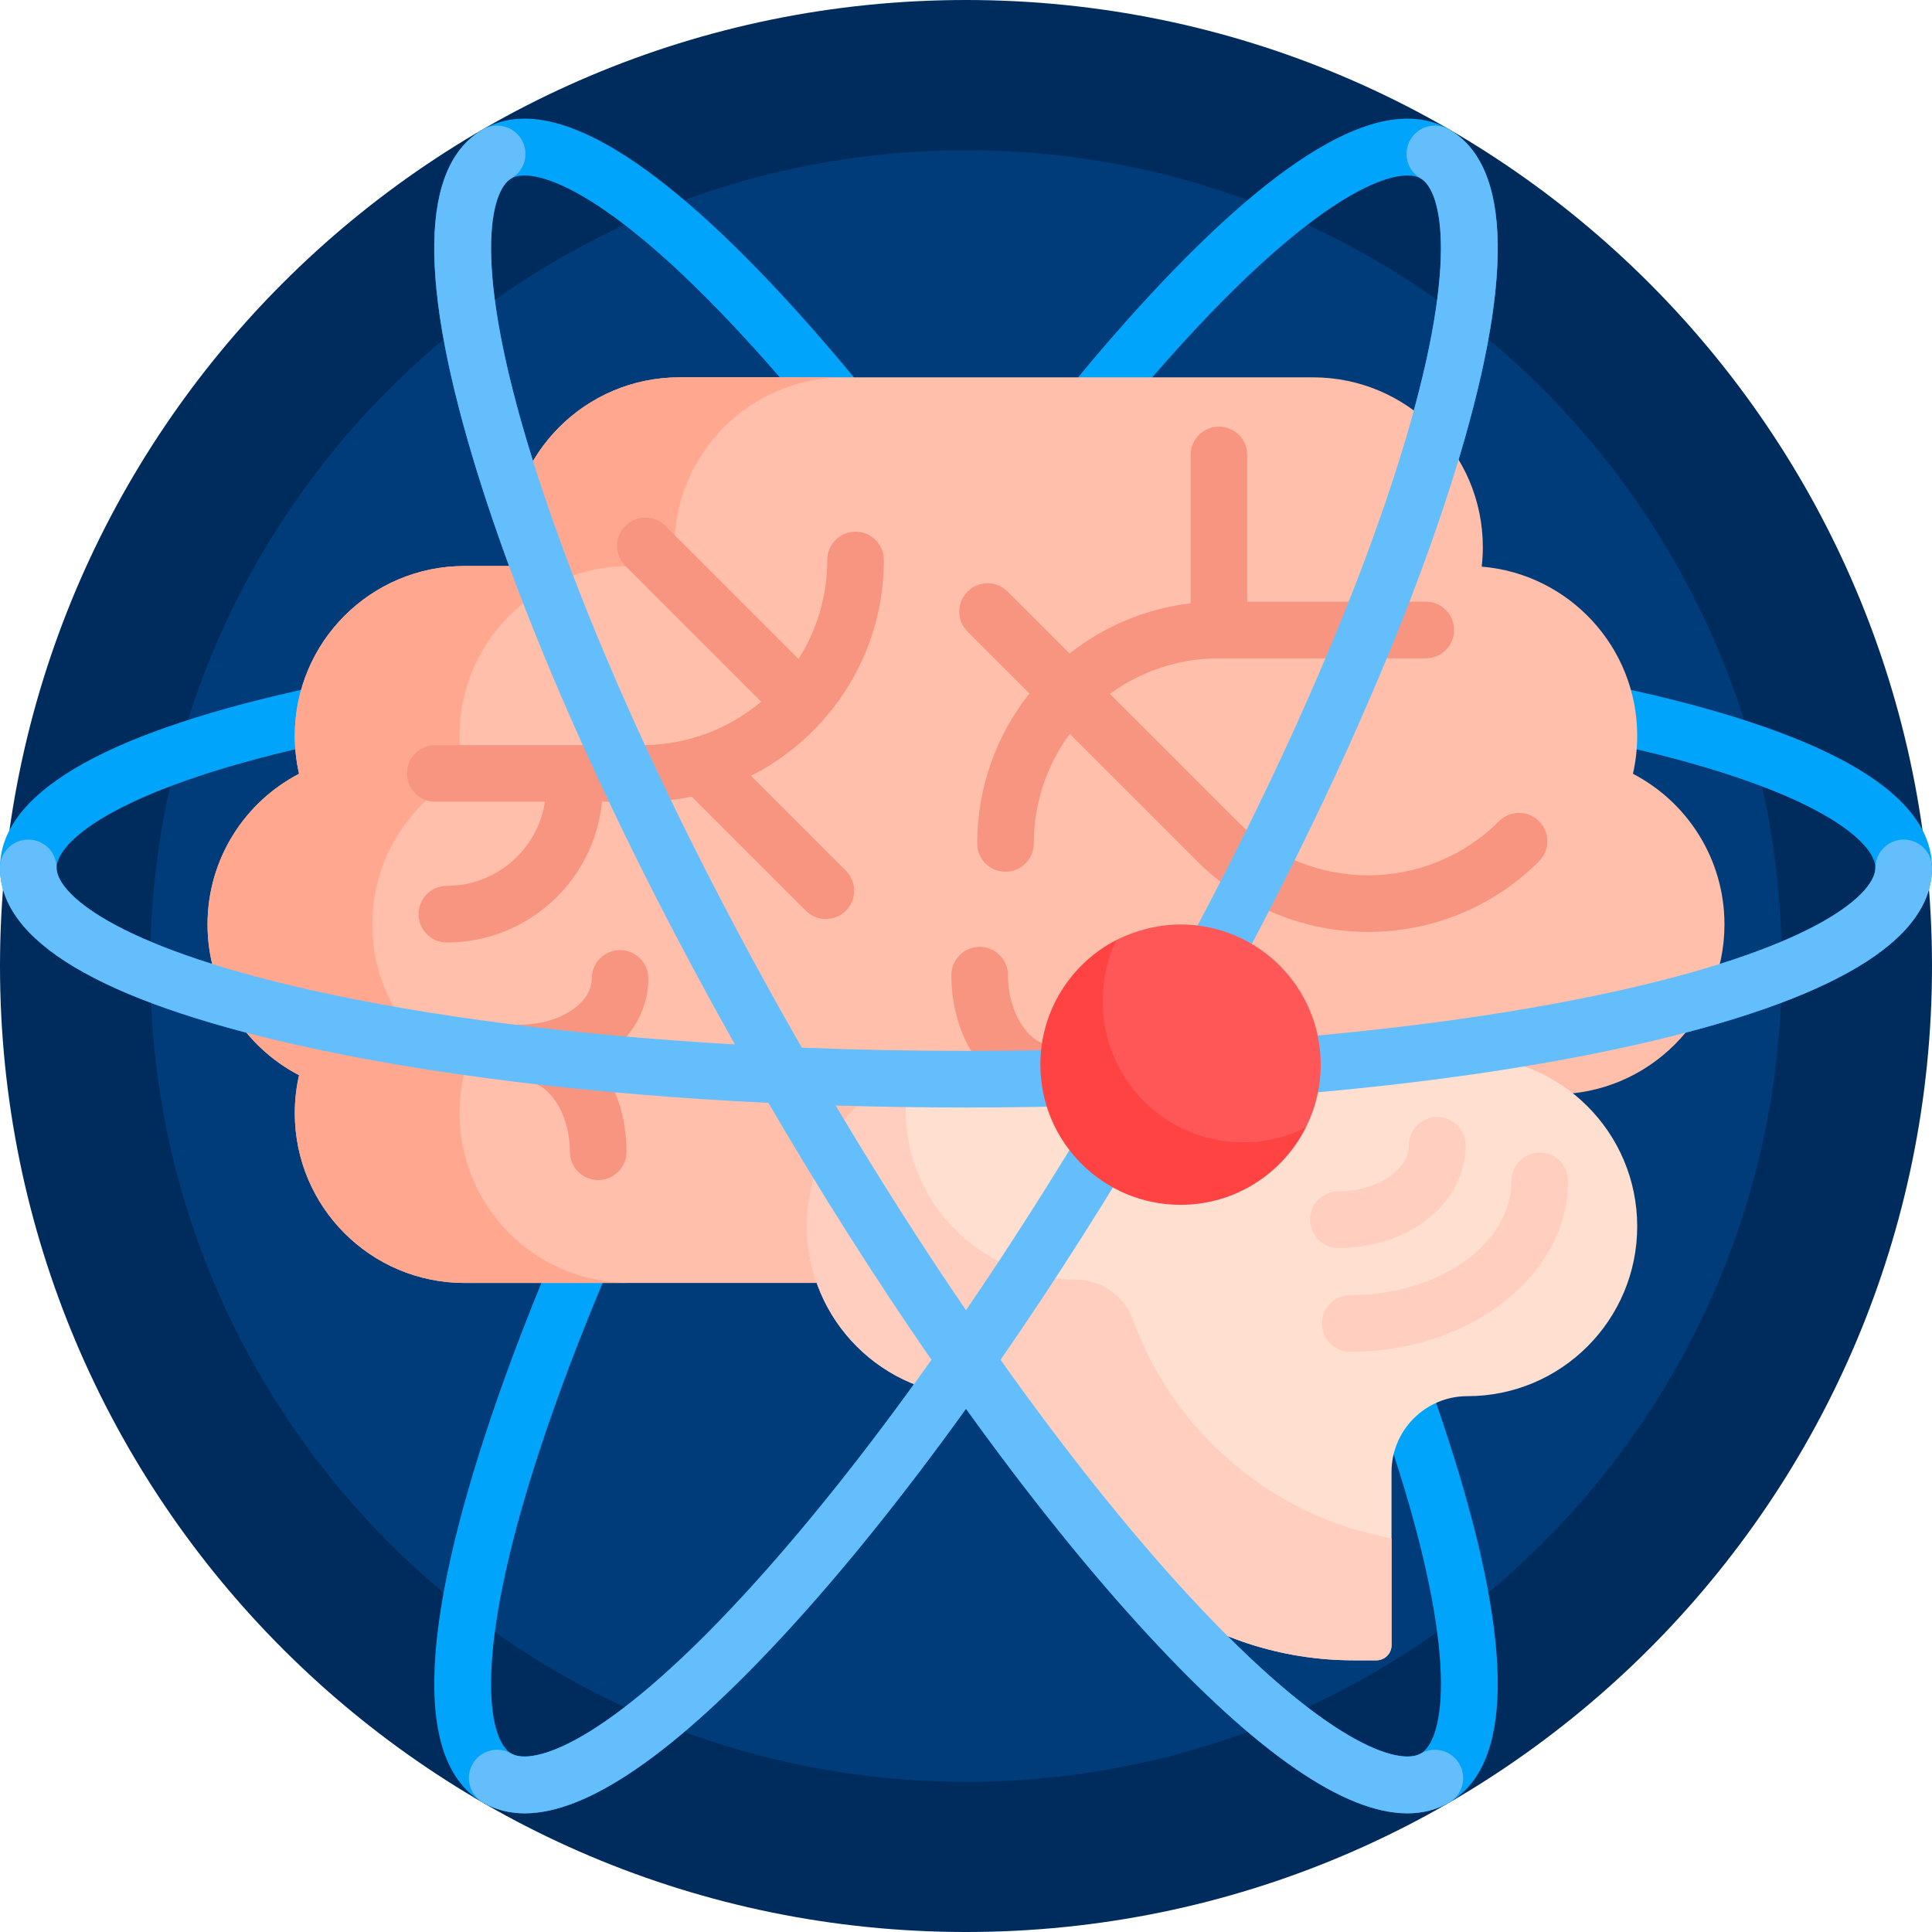
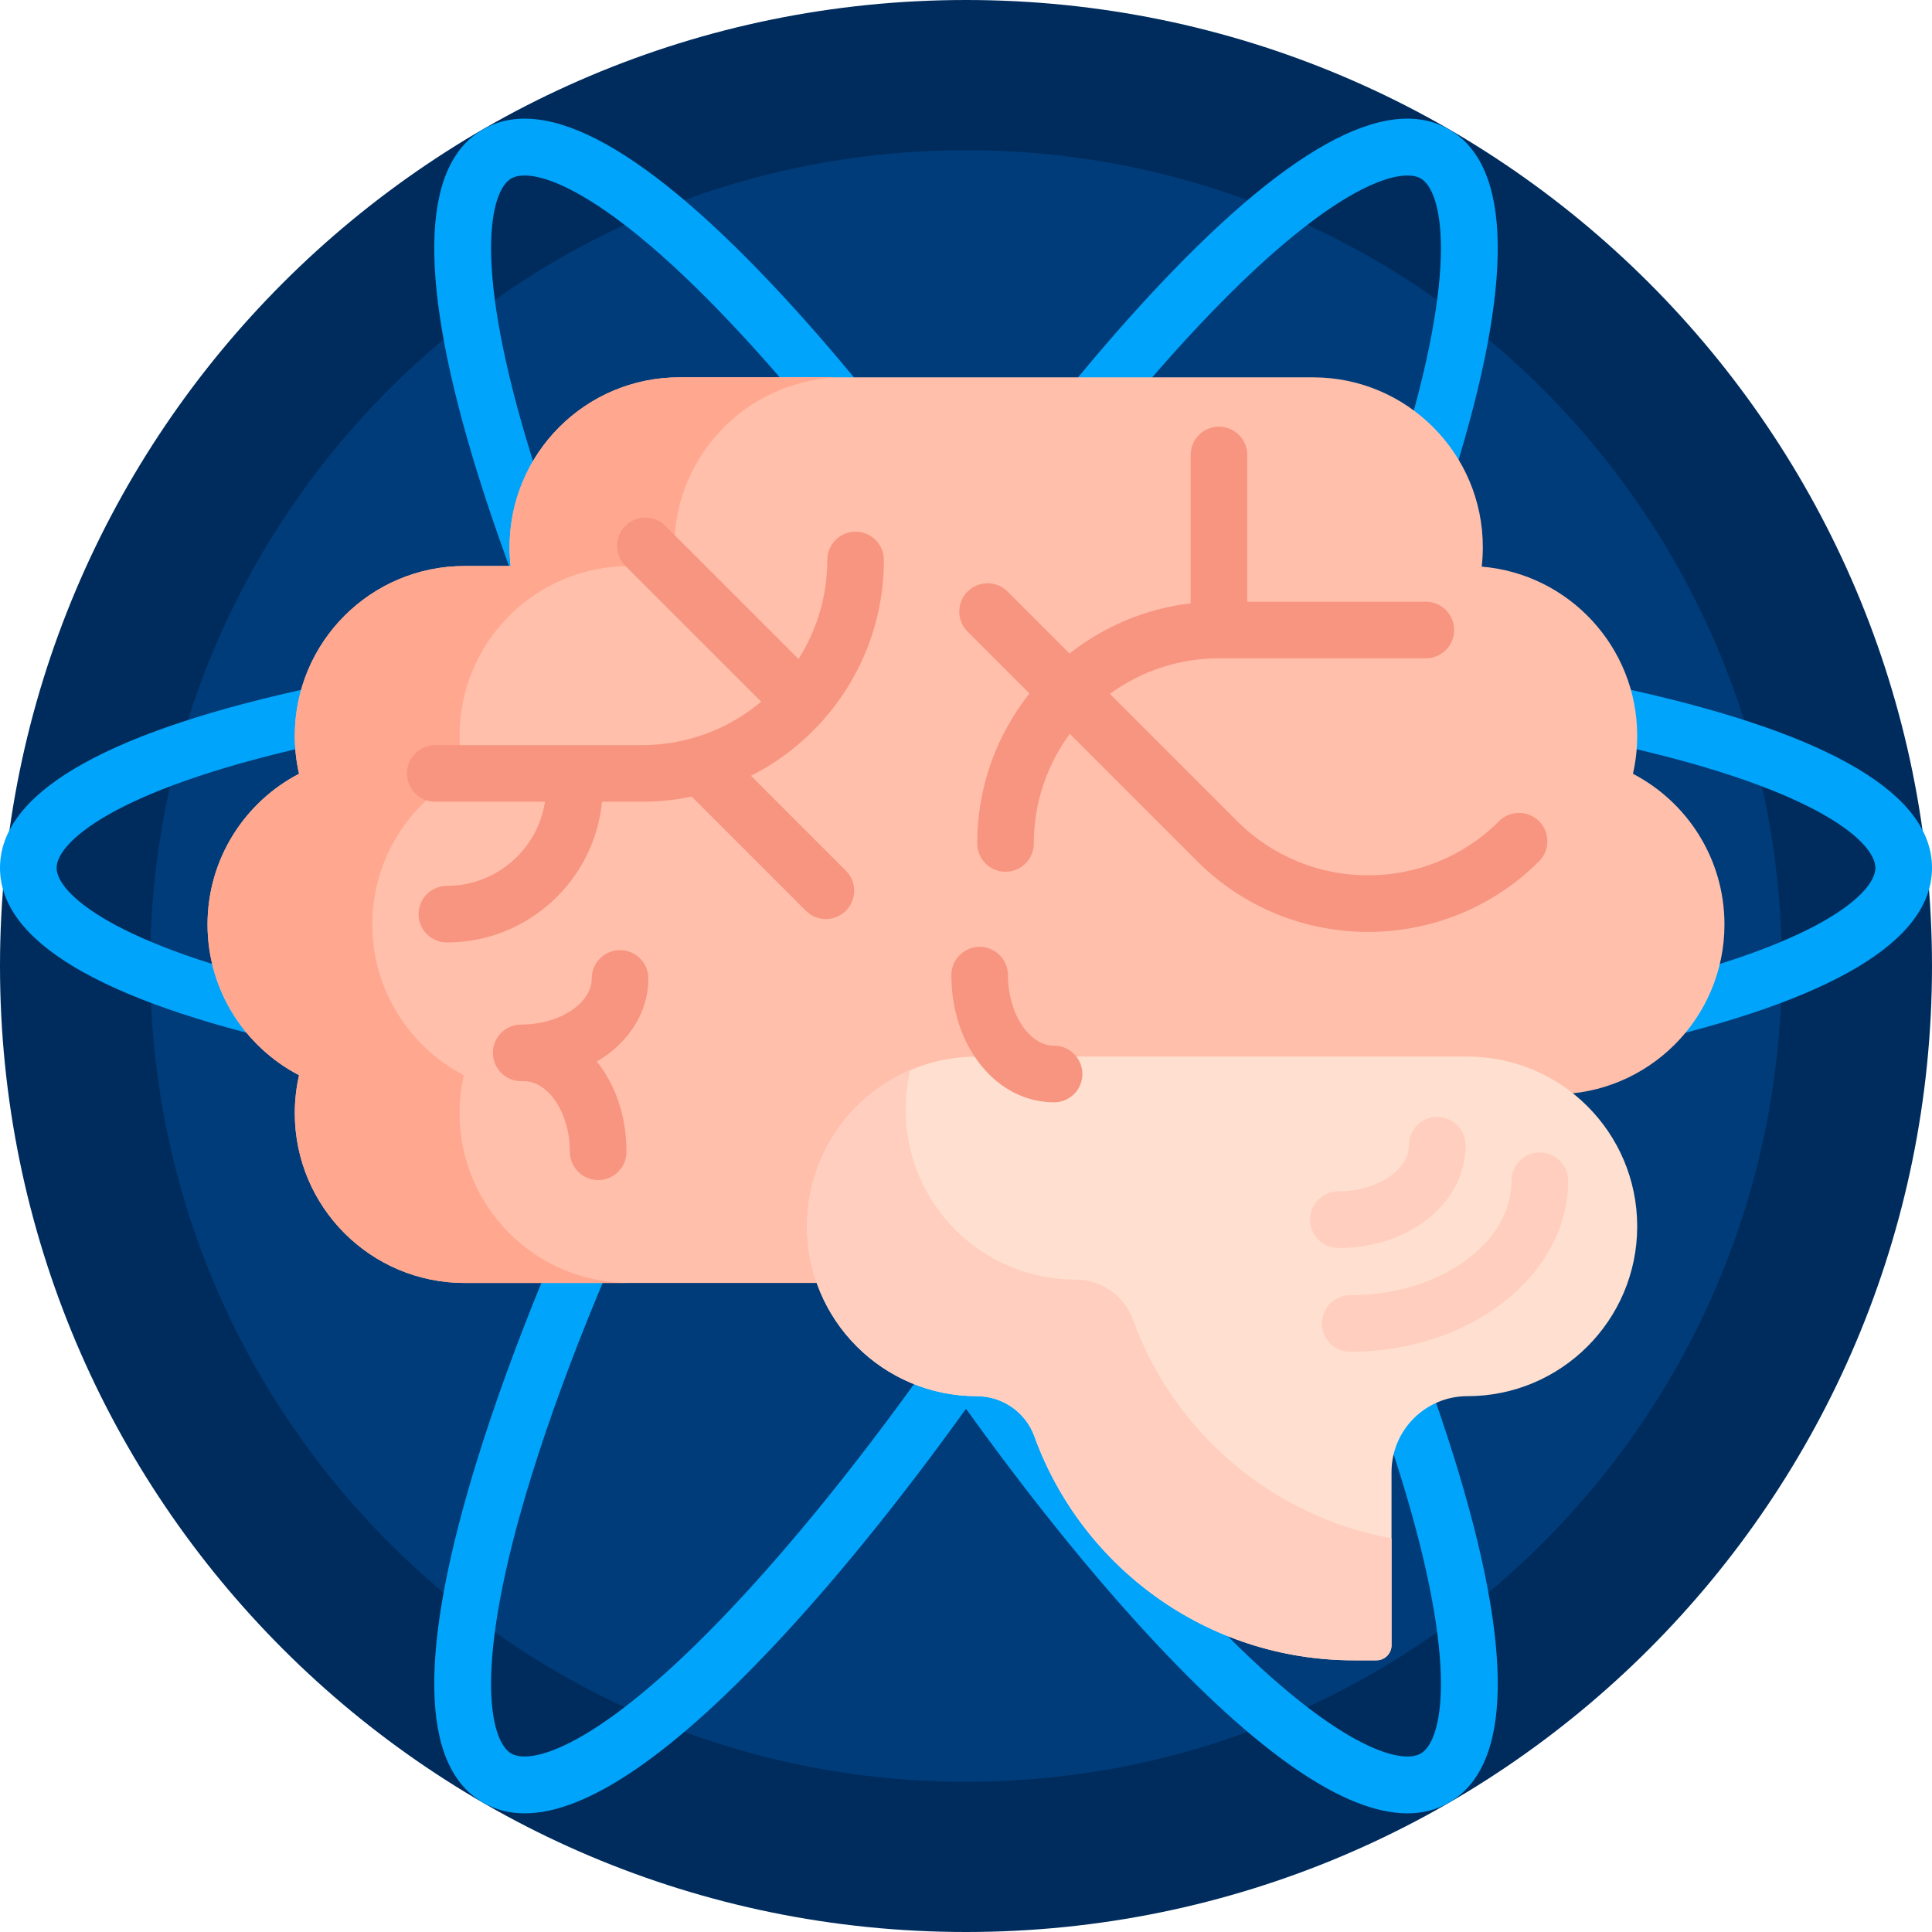
<svg xmlns="http://www.w3.org/2000/svg" id="Capa_1" height="512" viewBox="0 0 512 512" width="512">
  <g>
    <path d="m512 256c0 141.385-114.615 256-256 256s-256-114.615-256-256 114.615-256 256-256 256 114.615 256 256z" fill="#002c5d" />
    <path d="m472.191 256c0 119.399-96.792 216.191-216.191 216.191s-216.191-96.792-216.191-216.191 96.792-216.191 216.191-216.191 216.191 96.792 216.191 216.191z" fill="#003c79" />
    <path d="m433.365 183.085c-19.355-4.362-41.294-7.924-65.027-10.614 6.73-16.407 12.438-32.055 16.974-46.617 15.906-51.067 15.465-81.872-1.312-91.558-16.778-9.687-43.675 5.335-79.946 44.643-15.458 16.752-31.707 36.984-48.054 59.717-16.346-22.733-32.595-42.965-48.054-59.717-36.271-39.308-63.171-54.329-79.946-44.642-16.776 9.686-17.218 40.49-1.312 91.558 4.536 14.562 10.244 30.21 16.974 46.617-23.734 2.69-45.672 6.252-65.027 10.614-52.178 11.758-78.635 27.542-78.635 46.914s26.457 35.156 78.635 46.915c25.317 5.705 55.053 10.043 87.447 12.849-16.928 34.683-30.443 67.646-39.393 96.382-15.906 51.067-15.465 81.872 1.312 91.558 3.294 1.902 6.979 2.851 11.047 2.851 16.653 0 39.749-15.903 68.899-47.494 15.458-16.752 31.707-36.984 48.054-59.717 16.346 22.733 32.595 42.965 48.054 59.717 29.152 31.593 52.245 47.496 68.899 47.494 4.067 0 7.754-.95 11.047-2.851 16.776-9.686 17.218-40.49 1.312-91.558-8.95-28.736-22.465-61.699-39.393-96.382 32.393-2.806 62.129-7.144 87.447-12.849 52.176-11.759 78.633-27.543 78.633-46.915s-26.457-35.156-78.635-46.915zm-118.288-93.973c31.101-33.703 49.604-42.606 57.903-42.606 1.502 0 2.672.292 3.52.782 5.531 3.196 10.596 22.399-5.51 74.106-4.785 15.364-10.918 31.986-18.213 49.463-24.449-2.309-50.521-3.731-77.432-4.192-3.391-5.104-6.79-10.116-10.19-15.029 16.997-23.946 33.908-45.169 49.922-62.524zm-15.576 188.533c-14.214.566-28.757.855-43.501.855s-29.288-.289-43.501-.855c-4.151-7.234-8.188-14.456-12.102-21.645 4.383-8.051 8.921-16.145 13.601-24.25 10.053-17.413 20.385-34.233 30.805-50.194 3.718-.037 7.45-.056 11.197-.056s7.479.019 11.197.056c10.421 15.961 20.752 32.781 30.805 50.194 4.68 8.105 9.218 16.199 13.601 24.25-3.914 7.189-7.951 14.411-12.102 21.645zm20.531-5.849c.816 1.561 1.626 3.12 2.43 4.677-1.734.109-3.474.213-5.22.313.936-1.665 1.866-3.328 2.79-4.99zm-29.486 21.173c-11.316 19.017-22.917 37.22-34.546 54.243-11.629-17.023-23.231-35.227-34.546-54.243 11.355.352 22.891.531 34.546.531s23.191-.179 34.546-.531zm-95.788-16.183c-1.746-.1-3.486-.204-5.22-.313.803-1.556 1.613-3.115 2.43-4.677.924 1.662 1.854 3.325 2.79 4.99zm-2.79-36.582c-9.805-18.755-18.704-37.171-26.52-54.859 19.54-1.735 40.104-2.901 61.29-3.461-8.704 13.62-17.316 27.792-25.73 42.366-3.074 5.325-6.089 10.645-9.04 15.954zm62.865-73.703c.389-.572.778-1.144 1.167-1.714.389.57.778 1.141 1.167 1.714-.389 0-.778-.001-1.167-.001s-.778 0-1.167.001zm56.159 57.749c-8.414-14.574-17.027-28.746-25.73-42.366 21.185.56 41.75 1.726 61.29 3.461-7.815 17.688-16.714 36.104-26.52 54.859-2.951-5.309-5.966-10.629-9.04-15.954zm-169.982-102.856c-16.106-51.71-11.042-70.913-5.51-74.106 5.529-3.193 24.694 2.022 61.423 41.825 16.015 17.355 32.925 38.577 49.922 62.525-3.4 4.912-6.799 9.925-10.19 15.029-26.911.461-52.983 1.883-77.432 4.192-7.295-17.479-13.428-34.101-18.213-49.465zm-59.077 140.887c-52.836-11.906-66.933-25.893-66.933-32.281s14.097-20.375 66.933-32.281c20.039-4.516 42.952-8.156 67.82-10.834 9.619 22.135 20.933 45.421 33.602 69.115-3.462 6.474-6.822 12.918-10.075 19.316-33.997-2.718-65.131-7.127-91.347-13.035zm114.99 160.607c-36.729 39.802-55.892 45.017-61.423 41.825-5.532-3.194-10.597-22.396 5.51-74.106 9.19-29.507 23.35-63.653 41.168-99.59 7.05.488 14.207.907 21.453 1.253 14.051 24.081 28.62 47.011 43.214 68.094-16.997 23.946-33.907 45.169-49.922 62.524zm174.067-32.282c16.106 51.71 11.042 70.913 5.51 74.106-5.529 3.197-24.694-2.022-61.423-41.825-16.015-17.355-32.925-38.577-49.922-62.525 14.594-21.083 29.163-44.013 43.214-68.094 7.247-.346 14.403-.764 21.453-1.253 17.819 35.938 31.978 70.084 41.168 99.591zm59.077-128.325c-26.217 5.908-57.35 10.317-91.347 13.035-3.252-6.398-6.613-12.842-10.075-19.316 12.669-23.694 23.983-46.981 33.602-69.115 24.868 2.678 47.78 6.318 67.82 10.834 52.836 11.906 66.933 25.893 66.933 32.281s-14.097 20.375-66.933 32.281z" fill="#00a4fb" />
    <path d="m457 245c0 24.853-20.147 45-45 45h-28.205c.181 1.642.275 3.31.275 5 0 24.853-20.147 45-45 45h-215.946c-24.853 0-45-20.147-45-45 0-3.458.39-6.824 1.129-10.059-14.411-7.501-24.253-22.571-24.253-39.941 0-17.37 9.842-32.44 24.253-39.941-.739-3.234-1.129-6.601-1.129-10.059 0-24.853 20.147-45 45-45h12.196c-.181-1.642-.275-3.31-.275-5 0-24.853 20.147-45 45-45h167.92c24.853 0 45 20.147 45 45 0 1.745-.099 3.466-.292 5.159 23.076 1.927 41.204 21.267 41.204 44.841 0 3.458-.39 6.824-1.129 10.059 14.41 7.501 24.252 22.571 24.252 39.941z" fill="#ffbfab" />
    <path d="m178.704 145c0 1.69.094 3.358.275 5h-12.196c-24.853 0-45 20.147-45 45 0 3.458.39 6.824 1.129 10.059-14.411 7.501-24.252 22.571-24.252 39.941 0 17.37 9.842 32.44 24.253 39.941-.739 3.234-1.129 6.601-1.129 10.059 0 24.853 20.147 45 45 45h-43.659c-24.853 0-45-20.147-45-45 0-3.458.39-6.824 1.129-10.059-14.412-7.501-24.254-22.571-24.254-39.941 0-17.37 9.842-32.44 24.253-39.941-.739-3.234-1.129-6.601-1.129-10.059 0-24.853 20.147-45 45-45h12.196c-.181-1.642-.275-3.31-.275-5 0-24.853 20.147-45 45-45h43.659c-24.853 0-45 20.147-45 45z" fill="#ffa78f" />
    <path d="m433.876 325c0 24.853-20.147 45-45 45-11.104 0-20.106 9.002-20.106 20.106v45.894c0 2.209-1.791 4-4 4h-6c-38.939 0-72.102-24.729-84.642-59.339-2.323-6.41-8.433-10.661-15.252-10.661-24.853 0-45-20.147-45-45 0-24.853 20.147-45 45-45h130c24.853 0 45 20.147 45 45z" fill="#ffdfcf" />
    <path d="m368.77 407.663v28.337c0 2.209-1.791 4-4 4h-6c-38.939 0-72.102-24.729-84.642-59.339-2.323-6.41-8.433-10.661-15.252-10.661-24.853 0-45-20.147-45-45 0-18.592 11.275-34.549 27.36-41.41-.808 3.373-1.236 6.893-1.236 10.514 0 24.853 20.147 45 45 45 6.818 0 12.929 4.25 15.252 10.661 10.767 29.717 36.739 52.15 68.518 57.898zm46.789-94.746c0 24.987-25.896 45.315-57.727 45.315-4.143 0-7.5-3.358-7.5-7.5s3.357-7.5 7.5-7.5c23.56 0 42.727-13.6 42.727-30.315 0-4.142 3.357-7.5 7.5-7.5s7.5 3.357 7.5 7.5zm-27.174-9.42c0-4.142-3.357-7.5-7.5-7.5s-7.5 3.358-7.5 7.5c0 6.626-8.563 12.225-18.699 12.225-4.143 0-7.5 3.358-7.5 7.5s3.357 7.5 7.5 7.5c18.896 0 33.699-11.959 33.699-27.225z" fill="#ffcebf" />
    <path d="m199.018 205.596 25.151 25.151c2.929 2.929 2.929 7.678 0 10.606-1.465 1.464-3.385 2.197-5.304 2.197s-3.839-.732-5.304-2.197l-30.245-30.245c-4.243.888-8.639 1.355-13.142 1.355h-10.633c-2.022 20.903-19.688 37.298-41.112 37.298-4.143 0-7.5-3.358-7.5-7.5s3.357-7.5 7.5-7.5c13.143 0 24.065-9.688 26.001-22.298h-29.084c-4.143 0-7.5-3.358-7.5-7.5s3.357-7.5 7.5-7.5h54.828c12.001 0 23.009-4.331 31.543-11.512l-35.985-35.985c-2.929-2.929-2.929-7.678 0-10.606 2.93-2.929 7.678-2.929 10.607 0l35.277 35.277c4.824-7.593 7.621-16.594 7.621-26.237 0-4.142 3.357-7.5 7.5-7.5s7.5 3.358 7.5 7.5c0 16.149-6.006 30.922-15.902 42.201-.194.251-.407.493-.637.724-.022.022-.044.043-.065.064-5.259 5.801-11.564 10.637-18.615 14.207zm208.853 12.033c-2.93-2.929-7.678-2.93-10.607 0-19.128 19.129-50.256 19.13-69.386 0l-33.739-33.739c8.11-5.929 18.101-9.432 28.895-9.432h54.827c4.143 0 7.5-3.358 7.5-7.5s-3.357-7.5-7.5-7.5h-47.327v-38.886c0-4.142-3.357-7.5-7.5-7.5s-7.5 3.358-7.5 7.5v39.323c-12.024 1.408-23.041 6.159-32.094 13.296l-16.42-16.42c-2.93-2.929-7.678-2.929-10.607 0s-2.929 7.678 0 10.606l16.405 16.405c-8.667 10.928-13.848 24.74-13.848 39.739 0 4.142 3.357 7.5 7.5 7.5s7.5-3.358 7.5-7.5c0-10.86 3.547-20.907 9.543-29.044l33.759 33.758c12.489 12.489 28.895 18.733 45.3 18.733 16.406 0 32.812-6.244 45.301-18.733 2.927-2.928 2.927-7.677-.002-10.606zm-128.525 59.494c-6.626 0-12.225-8.563-12.225-18.699 0-4.143-3.358-7.5-7.5-7.5s-7.5 3.357-7.5 7.5c0 18.896 11.958 33.699 27.225 33.699 4.142 0 7.5-3.357 7.5-7.5s-3.358-7.5-7.5-7.5zm-107.528-17.83c0-4.142-3.357-7.5-7.5-7.5s-7.5 3.358-7.5 7.5c0 6.626-8.563 12.225-18.699 12.225-4.143 0-7.5 3.358-7.5 7.5s3.357 7.5 7.5 7.5c.122 0 .244-.001.366-.002.105.004.211.007.318.007 6.626 0 12.225 8.563 12.225 18.699 0 4.143 3.358 7.5 7.5 7.5s7.5-3.357 7.5-7.5c0-9.432-2.979-17.844-7.862-23.904 8.332-4.91 13.652-12.873 13.652-22.025z" fill="#f89580" />
-     <path d="m504.5 222.5c-4.143 0-7.5 3.358-7.5 7.5 0 6.388-14.097 20.375-66.933 32.281-31.647 7.132-70.46 12.079-112.826 14.504 30.493-54.199 54.515-107.413 68.07-150.931 15.906-51.067 15.465-81.872-1.312-91.558-3.587-2.072-8.175-.842-10.245 2.745-2.071 3.587-.842 8.174 2.745 10.245 5.532 3.194 10.597 22.396-5.51 74.106-13.932 44.73-39.282 100.122-71.489 156.251-14.214.566-28.757.855-43.501.855s-29.288-.289-43.501-.855c-32.207-56.129-57.557-111.521-71.489-156.251-16.106-51.71-11.042-70.913-5.51-74.106 3.587-2.071 4.816-6.658 2.745-10.245-2.072-3.587-6.659-4.817-10.245-2.745-16.776 9.686-17.218 40.49-1.312 91.558 13.555 43.518 37.577 96.732 68.07 150.931-42.366-2.425-81.178-7.372-112.826-14.504-52.834-11.906-66.931-25.893-66.931-32.281 0-4.142-3.357-7.5-7.5-7.5s-7.5 3.358-7.5 7.5c0 19.372 26.457 35.156 78.635 46.915 34.831 7.849 78.025 13.11 124.996 15.354 14.051 24.081 28.62 47.011 43.214 68.094-16.997 23.947-33.907 45.169-49.922 62.525-36.729 39.802-55.893 45.017-61.423 41.825-3.59-2.073-8.175-.842-10.245 2.745-2.071 3.587-.842 8.174 2.745 10.245 3.294 1.902 6.979 2.851 11.047 2.851 16.653 0 39.749-15.903 68.899-47.494 15.458-16.752 31.707-36.984 48.054-59.717 16.346 22.733 32.595 42.965 48.054 59.717 29.152 31.593 52.246 47.496 68.899 47.494 4.067 0 7.754-.95 11.047-2.851 3.587-2.071 4.816-6.658 2.745-10.245-2.07-3.587-6.66-4.817-10.245-2.745-5.536 3.197-24.694-2.022-61.423-41.825-16.015-17.355-32.925-38.577-49.922-62.525 14.594-21.083 29.163-44.013 43.214-68.094 46.971-2.244 90.165-7.505 124.996-15.354 52.178-11.759 78.635-27.543 78.635-46.915 0-4.142-3.357-7.5-7.5-7.5zm-248.5 124.713c-11.629-17.023-23.231-35.227-34.546-54.243 11.355.352 22.891.531 34.546.531s23.191-.179 34.546-.531c-11.315 19.016-22.917 37.219-34.546 54.243z" fill="#65befc" />
-     <path d="m346.114 298.705c-6.088 12.204-18.695 20.587-33.259 20.587-20.515 0-37.146-16.631-37.146-37.146 0-14.386 8.178-26.862 20.139-33.032.664-.343-1.119 8.682-1.119 14.012 0 20.515 16.631 37.146 37.146 37.146 5.33-.001 14.498-2.087 14.239-1.567z" fill="#ff4343" />
-     <path d="m350 282.146c0 5.988-1.417 11.644-3.933 16.653-5.009 2.517-10.666 3.933-16.653 3.933-20.515 0-37.146-16.631-37.146-37.146 0-5.988 1.064-11.465 3.58-16.474 5.009-2.517 11.019-4.113 17.007-4.113 20.514.001 37.145 16.632 37.145 37.147z" fill="#ff5757" />
  </g>
</svg>